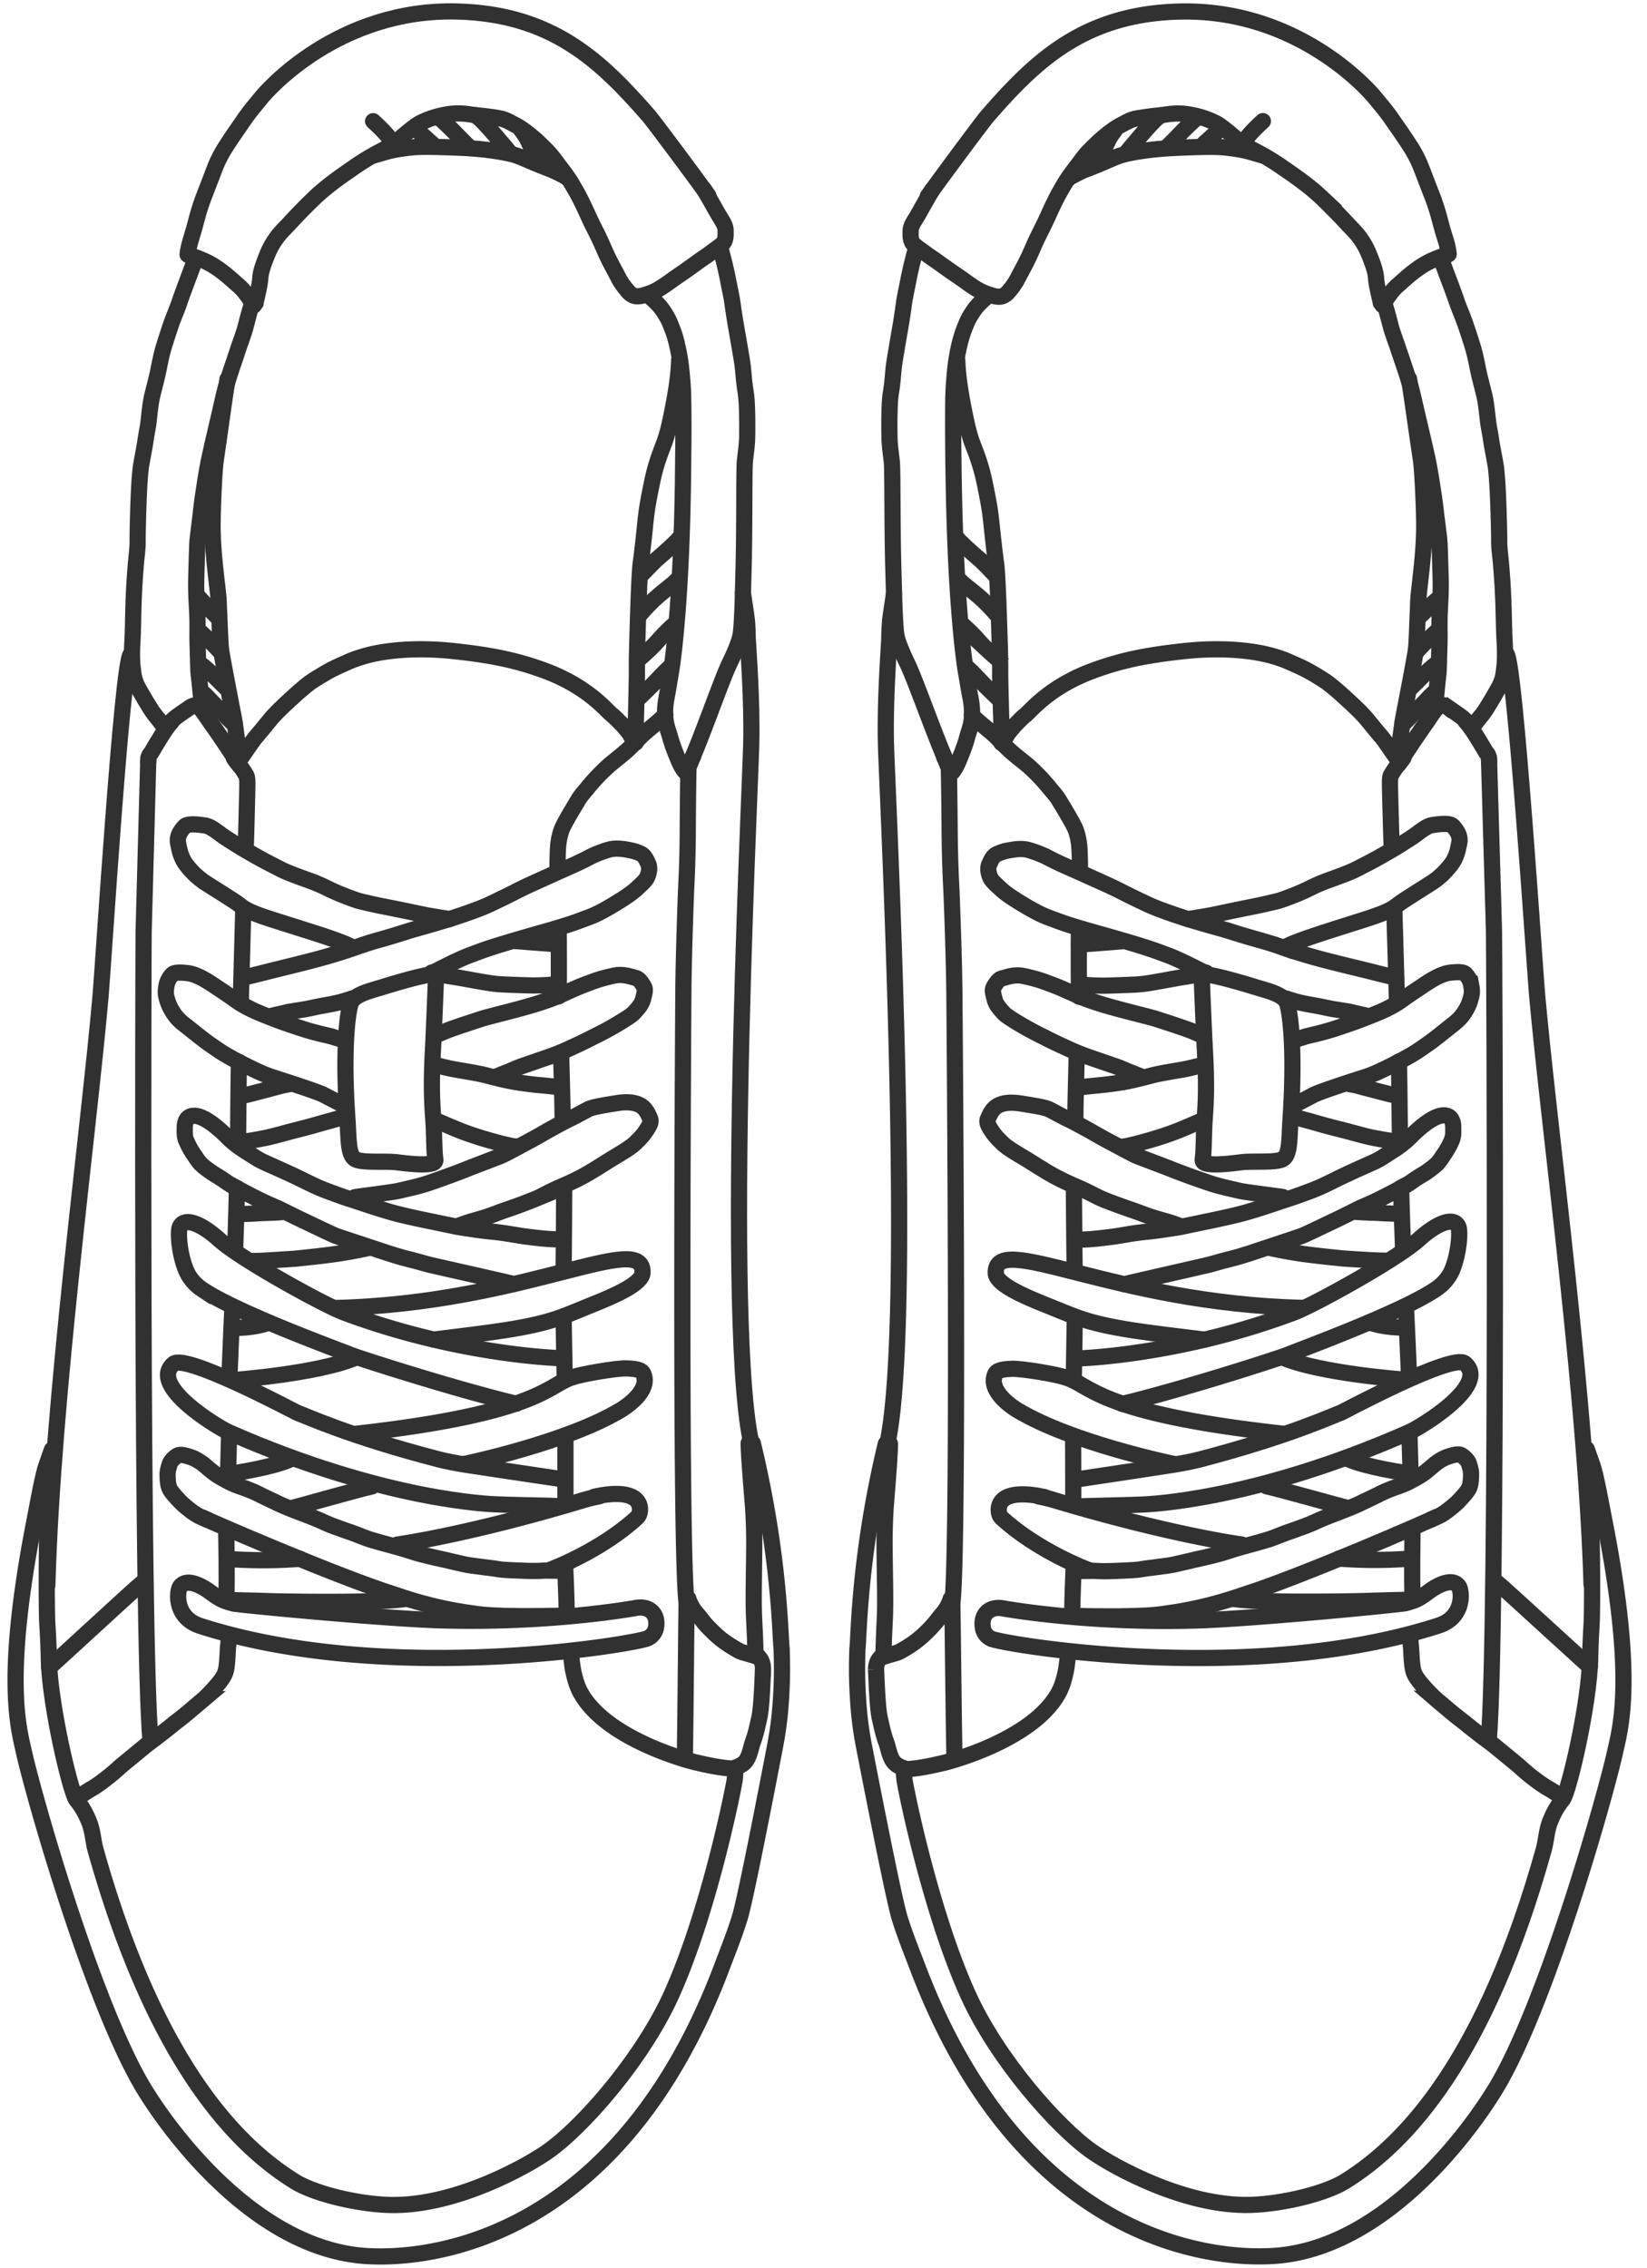
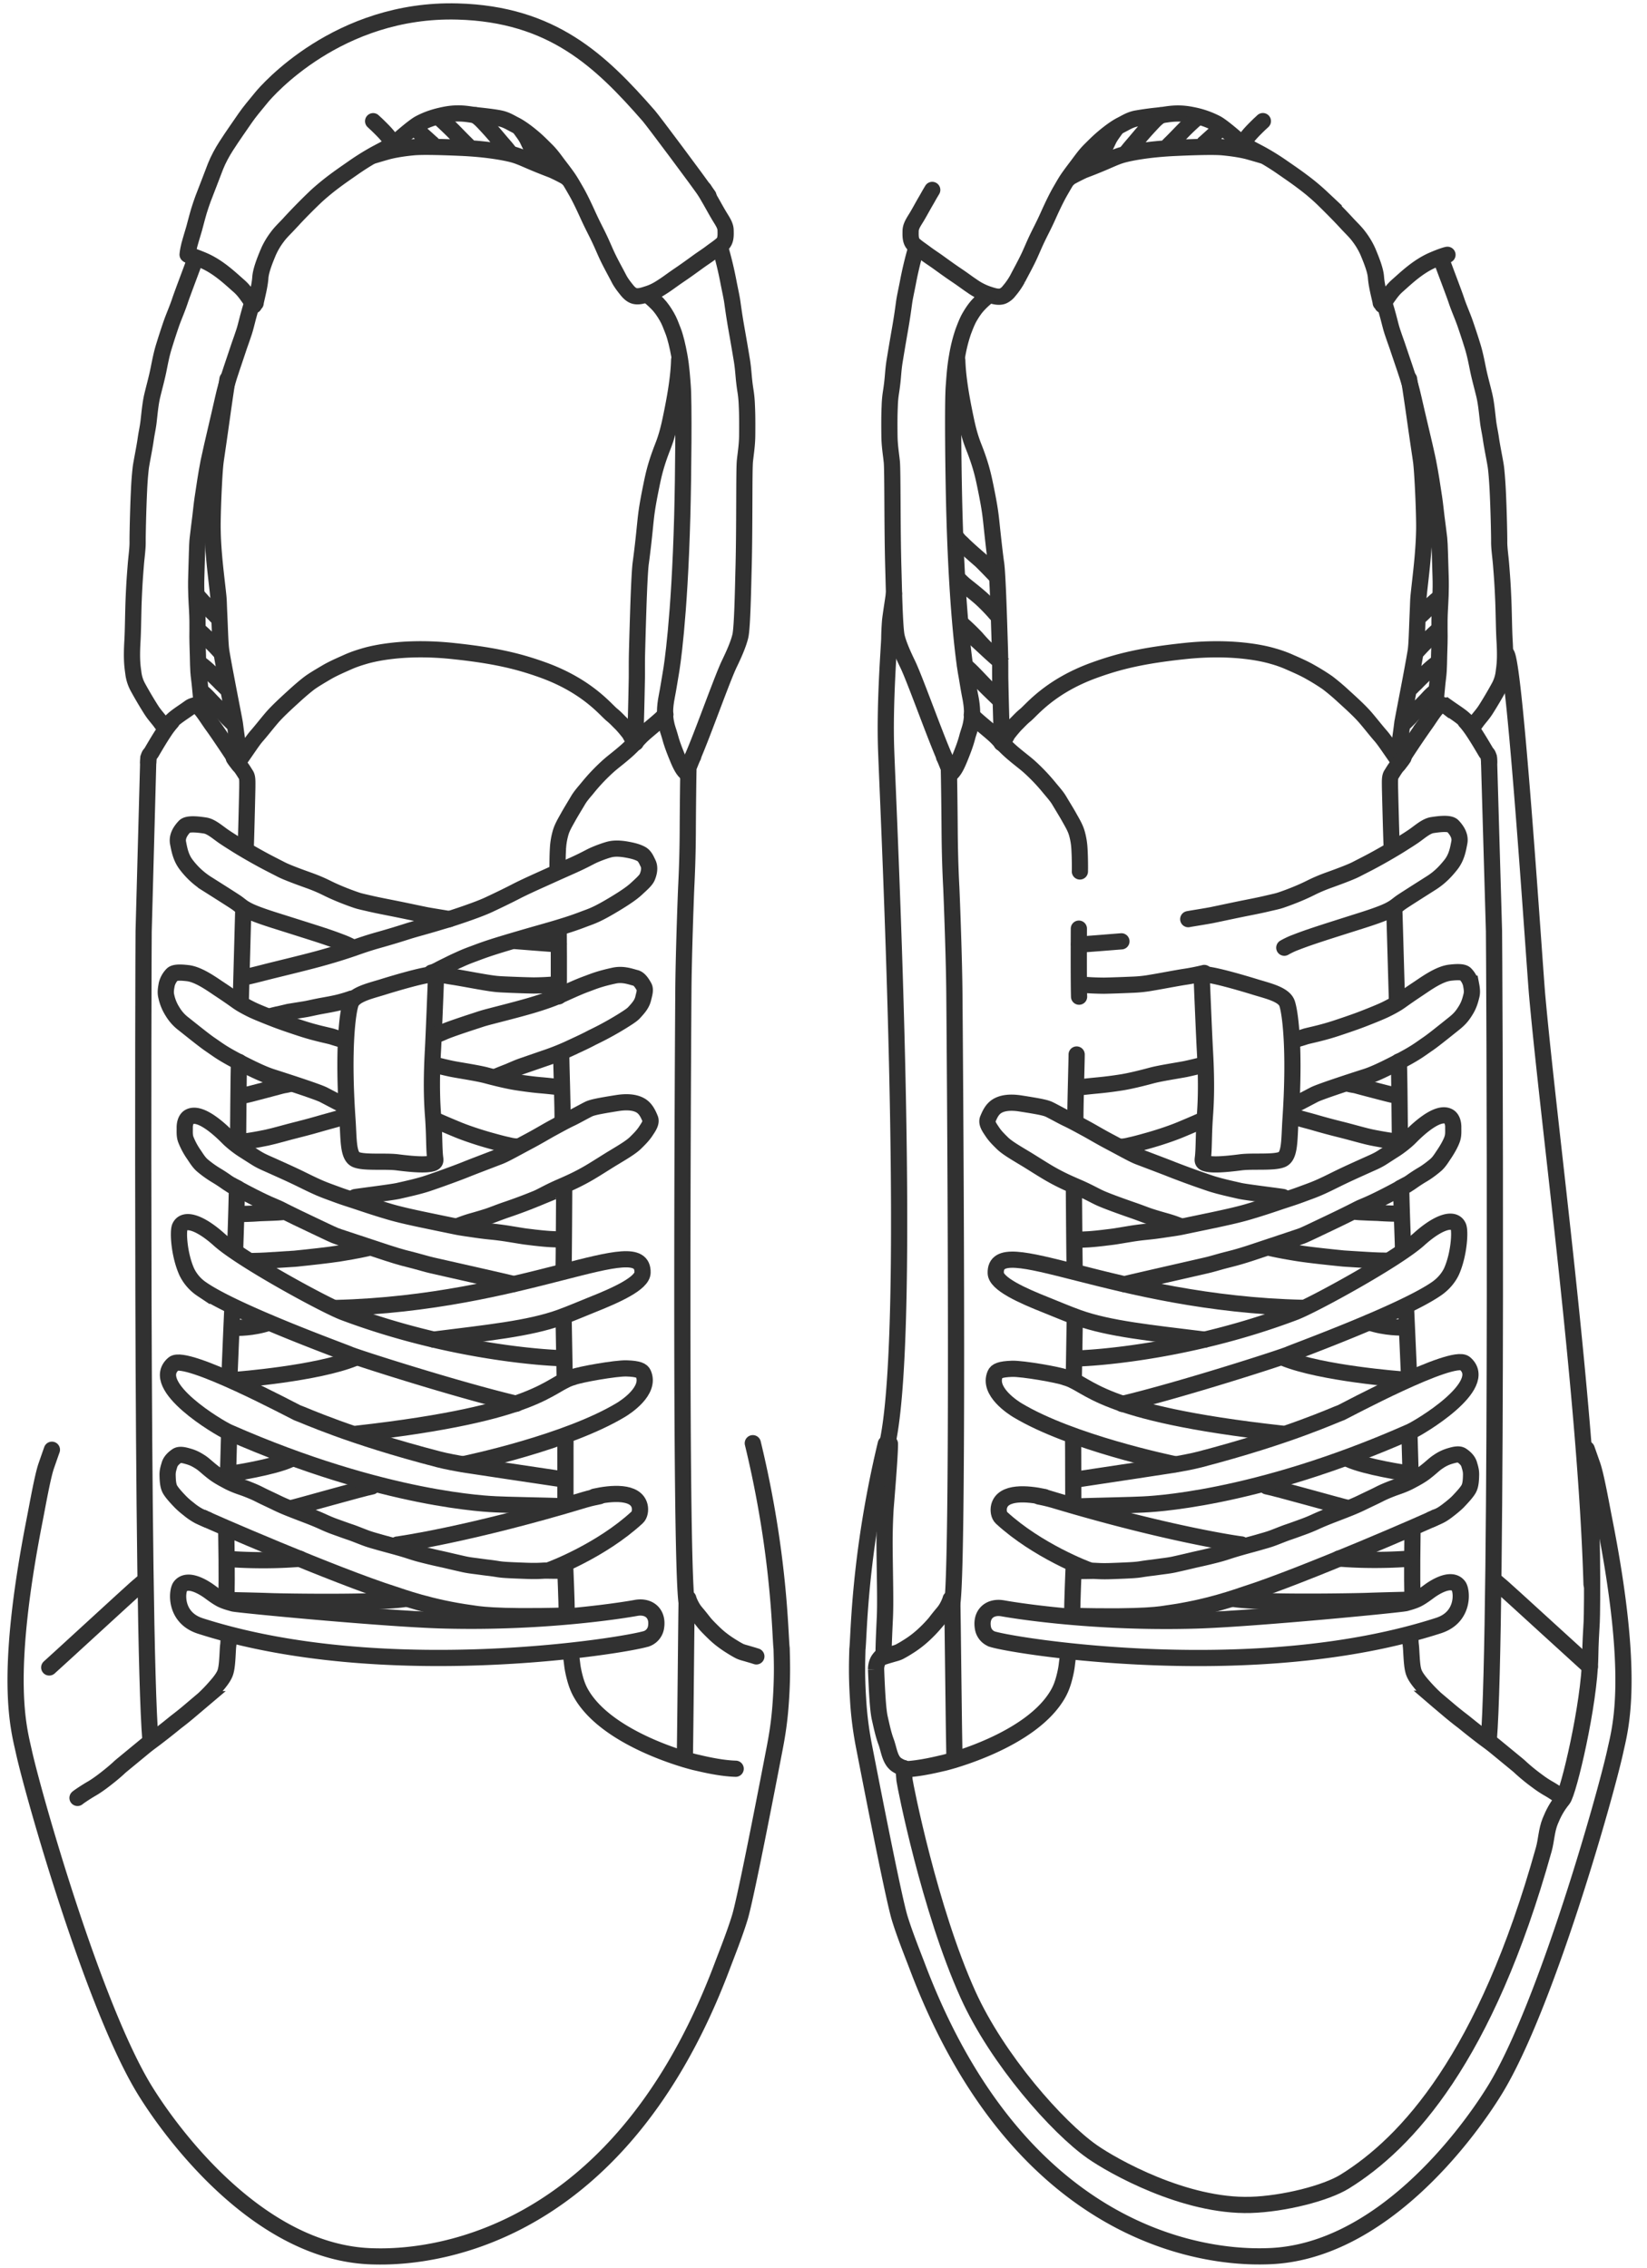
<svg xmlns="http://www.w3.org/2000/svg" width="61" height="84" fill="none">
  <path stroke="#313131" stroke-linecap="round" stroke-width=".6" d="M6.993 9.454c.052.007.228.06.523.185.57.24 1.015.676 1.335.955.174.153.281.315.393.47.028.042.06.088.086.13s.047.078.078.116M9.468 11.227c.006-.095.15-.588.174-.941.016-.239.134-.564.3-.959a2.8 2.8 0 0 1 .326-.55c.12-.165.273-.309.42-.466a21 21 0 0 1 .957-.98c.158-.153.412-.37.681-.575.275-.208.456-.33.762-.544.229-.159.43-.288.684-.435.172-.1.357-.191.534-.289a.3.3 0 0 0 .108-.08c.05-.068.044-.164.031-.248-.083-.15-.32-.38-.496-.551-.03-.028-.06-.054-.129-.12M14.518 5.404c.314-.297.818-.725 1.018-.832.3-.159.582-.248.926-.318.556-.114.932-.01 1.144.011.228.023.679.071.923.123.225.048.376.15.538.232.249.124.539.358.686.483.188.16.325.302.475.45.166.163.299.347.415.504.105.14.23.297.37.495.12.17.215.342.318.52.125.214.27.513.446.9.15.33.259.533.367.753.147.3.226.5.335.736.137.295.334.643.437.846.085.168.195.306.314.454.072.088.15.154.23.187.168.068.37-.006.547-.063.255-.082.432-.2.605-.314.157-.104.305-.22.573-.401.22-.148.471-.332.68-.483.152-.11.312-.212.46-.323.143-.11.292-.203.425-.324.142-.129.127-.341.124-.512-.003-.179-.122-.342-.226-.515-.116-.191-.24-.423-.37-.647-.037-.061-.08-.14-.114-.197l-.092-.156" />
  <path stroke="#313131" stroke-linecap="round" stroke-width=".6" d="M6.948 9.43c.005-.065.03-.262.125-.568.093-.3.144-.48.224-.795.083-.322.215-.692.286-.866.078-.19.245-.644.397-1.033.105-.266.254-.535.393-.752.258-.402.525-.773.706-1.04.152-.223.374-.485.613-.776.176-.215 2.826-3.295 7.255-3.174 3.513.096 5.3 1.826 7.079 3.861.177.204 1.77 2.341 2.212 2.965" />
  <path stroke="#313131" stroke-linecap="round" stroke-width=".6" d="M13.83 5.763c.054-.014.24-.072.488-.142.26-.074.63-.132.993-.166.254-.024.814-.022 1.766.02 1.014.045 1.666.182 1.878.236.237.06.39.133.75.287.265.113.528.216.75.3.22.1.387.189.458.228q.053.03.107.074M15.452 4.818c.122.122.377.347.43.396.029.027.062.057.118.104M16.22 4.323c.043.026.353.317.55.512.113.114.251.259.428.435l.124.123M17.606 4.265c.024.038.104.058.3.266.344.366.45.501.563.633.103.125.214.247.306.359.022.03.046.06.106.128M19.274 4.77c.035.064.19.243.272.42.077.165.187.378.243.526l.04.094c.015.031.029.064.078.157M7.219 9.637c-.137.377-.471 1.256-.549 1.49-.109.332-.236.602-.342.913-.074.218-.155.462-.264.817-.074.244-.12.47-.188.811-.065.328-.15.628-.235.98-.072.298-.103.669-.14.985-.028.23-.071.401-.103.627-.049.348-.155.846-.184 1.063a12 12 0 0 0-.065.85c-.034.695-.055 1.69-.052 1.904.003.246-.045.564-.067.847-.033.426-.054.668-.08 1.308-.019.466-.021 1.105-.045 1.513-.043.735.008.974.034 1.186.022.174.072.347.168.524.143.263.344.604.504.853.122.188.253.32.35.459.025.034.048.069.082.082.147.06.292-.142.46-.272.162-.126.342-.24.5-.354a.5.5 0 0 1 .22-.096c.175-.018.417.43.672.776.157.213.858 1.255.954 1.427" />
  <path stroke="#313131" stroke-linecap="round" stroke-width=".6" d="M9.346 11.224c-.027.051-.122.369-.24.84-.076.307-.194.576-.359 1.089-.107.333-.232.663-.362 1.119-.093.326-.142.588-.244 1.018-.235.99-.39 1.69-.417 1.825-.092.479-.15.882-.218 1.337-.036.236-.057.474-.084.693-.033.267-.068.529-.1.815-.026.218-.03.755-.052 1.4-.017.52.016.97.031 1.246.03.557.003.904.016 1.234.026.698.01.93.058 1.285.033.25.046.465.067.658l.015.144c.005.048.01.093.014.228" />
  <path stroke="#313131" stroke-linecap="round" stroke-width=".6" d="M8.424 14.05c-.007.052-.092.598-.184 1.255-.212 1.52-.245 1.684-.263 1.855-.011.097-.032.32-.057.82-.041.802-.05 1.406-.046 1.614.005.318.018.588.054 1.01.044.517.117 1.085.157 1.474.019.188.016.286.03.59.034.695.04 1.208.085 1.478.035.216.104.593.19 1.04.18.952.296 1.515.313 1.648a31 31 0 0 0 .163 1.124c.006.04.014.08.021.131M7.398 22.222c.028.016.179.152.323.3a4 4 0 0 0 .353.344M7.416 23.406c.03.023.17.147.528.509.072.071.212.228.254.27M7.387 24.57c.067.043.274.21.398.335.135.136.291.28.397.393.02.02.036.036.059.056.022.02.048.045.12.118M7.537 25.683c.026.018.127.115.211.206.206.224.535.533.661.684.052.053.136.135.241.238M8.853 28.177c.318-.45.504-.742.645-.904.181-.206.37-.451.553-.666.21-.247.507-.519.822-.807.279-.255.472-.413.595-.505.142-.106.382-.247.631-.394.27-.158.62-.303.765-.37.24-.108.434-.168.608-.22.126-.037 1.306-.405 3.287-.198 1.524.159 2.41.366 3.344.702 1.638.59 2.318 1.463 2.556 1.658.16.13.253.242.352.334.115.121.22.252.303.359.02.023.082.185.231.342M26.688 9.222a13.631 13.631 0 0 1 .298 1.255c.066.334.11.524.138.719.033.235.07.509.15.968.104.584.156.9.202 1.175.035.211.05.397.067.586.016.186.039.377.068.558.028.174.043.347.05.532.008.194.02.38.013 1.12-.004.345-.05.625-.084.932-.036.322-.009 2.45-.05 3.977-.017.611-.043 2.198-.12 2.517-.07.299-.244.689-.407 1.025-.308.64-1.248 3.345-1.502 3.74" />
  <path stroke="#313131" stroke-linecap="round" stroke-width=".6" d="M23.969 10.911c.047.029.23.184.38.338.141.145.248.308.346.476.091.155.159.336.233.53.093.241.169.574.233.92.08.435.102.853.123 1.107.049.573.026 3.338-.016 4.866-.104 3.818-.384 5.57-.42 5.766-.051.284-.078.502-.154.892-.164.83.04 1.177.113 1.455.062.24.138.441.222.654.146.37.239.565.366.693.066-.022.222-.507.276-.584" />
  <path stroke="#313131" stroke-linecap="round" stroke-width=".6" d="M20.651 32.27c-.004-.078-.004-.523.014-.835a2.6 2.6 0 0 1 .096-.58c.057-.206.174-.397.278-.585.089-.162.236-.4.369-.625.087-.15.212-.29.367-.477a7 7 0 0 1 .79-.824c.154-.135.34-.271.585-.483.212-.182.371-.356.55-.544.205-.218.783-.651.944-.85M25.154 13.336c-.02.764-.208 1.681-.316 2.197-.146.7-.265.933-.368 1.215-.207.561-.28.92-.346 1.243-.179.875-.193 1.093-.243 1.575a37 37 0 0 1-.146 1.264c-.019.122-.042.394-.075 1.2-.023.58-.05 1.509-.063 2.008-.015.54-.007.676-.01 1.079-.015.827-.035 1.592-.049 1.971-.004.15-.002.214.008.28" />
-   <path stroke="#313131" stroke-linecap="round" stroke-width=".6" d="M23.72 21.329c.1-.097.341-.359.57-.583.465-.401.57-.506.753-.684.045-.044.079-.079.13-.145M23.737 22.724c.057-.077.325-.362.5-.527.217-.203.574-.474.7-.584q.08-.07.164-.156M23.657 24.419c.06-.05.234-.205.357-.319.129-.12.318-.318.462-.488.177-.186.35-.356.495-.482M23.583 25.932c.131-.125.448-.43.575-.56.151-.155.303-.32.421-.44.084-.085.158-.157.213-.204l.092-.08M4.834 24.246c-.318.45-1.015 11.583-1.11 12.656-.443 5.032-1.783 14.931-1.97 21.804M27.518 21.96c.001.056.124.806.145 1.019.02.198.026.459.031.655.008.283.174 2.31.128 3.99-.053 1.917-1.104 23.662.195 26.449" />
-   <path stroke="#313131" stroke-linecap="round" stroke-width=".6" d="M1.92 53.82c-.24 1.98-.191 5.954-.17 6.282.02.338.05.818.057 1.3.03 1.739.813 5.014 1.024 5.27.214.26.353.521.47.813.142.35.145.702.239 1.038 2.168 7.716 5.083 10.863 7.393 12.291.703.434 2.27.826 3.492.86 2.444.066 5.108-1.45 5.863-1.98 1.286-.905 3.507-3.42 4.592-5.836 1.423-3.171 2.31-7.744 2.334-7.95.012-.123.021-.278.03-.438M27.245 65.47c.01 0 .085-.024.218-.099.293-.165.317-.567.43-.871.102-.278.161-.572.231-.877.07-.307.105-1.009.135-1.816a.7.7 0 0 0-.052-.27c-.028-.067-.064-.127-.228-.29M27.979 61.247c.001-.294-.03-.9-.05-1.334-.03-.602-.003-1.493.006-2.602.004-.58-.015-1.033-.04-1.442-.005-.093-.172-1.998-.166-2.416" />
  <path stroke="#313131" stroke-linecap="round" stroke-width=".6" d="M1.922 53.7c-.028.077-.11.313-.207.592-.137.39-.324 1.46-.433 2.015-1.151 5.87-.59 7.703-.398 8.578.352 1.602 2.583 9.459 4.486 12.547 1.033 1.675 4.268 6.032 8.423 6.145 1.038.028 8.827.24 12.961-10.763.168-.446.464-1.185.648-1.792.248-.817 1.21-5.852 1.294-6.287.147-.76.198-1.289.233-1.858.053-.864.03-1.402.02-1.818-.06-.457-.06-3.447-1.067-7.601M6.355 26.74a3 3 0 0 0-.266.348c-.175.26-.354.568-.48.783-.05.087-.112.061-.12.367" />
  <path stroke="#313131" stroke-linecap="round" stroke-width=".6" d="M5.493 28.085 5.32 34.5c-.008.27-.094 25.83.252 29.966M1.823 61.765c.162-.141 3.115-2.856 3.19-2.916l.194-.167.096-.083" />
  <path stroke="#313131" stroke-linecap="round" stroke-width=".6" d="M2.871 66.597c.018-.02.262-.191.532-.348.084-.048.21-.13.377-.254.376-.282.59-.48.642-.53.037-.035.1-.086.272-.228l.607-.5c.213-.177.315-.242.491-.378.509-.39.644-.512.77-.608.115-.087.32-.25.471-.38l.51-.432a6 6 0 0 0 .45-.468c.329-.37.355-.518.378-.62.056-.247.06-.729.078-.876.003-.027.007-.049.01-.085.002-.037.004-.088.011-.193M8.66 28.08c.064.102.135.186.226.293.093.11.164.236.223.327.062.095.051.258.051.465 0 .079-.049 2.12-.06 2.228M25.492 59.209c.006.03.042.135.11.262.089.171.161.243.246.346s.16.2.224.28c.086.109.23.253.393.41.245.235.487.39.624.476.107.067.224.137.308.178.091.044.198.066.292.095l.156.046c.037.01.08.024.168.052M21.15 61.335c.007.045.028.19.045.339.02.168.073.406.132.599.063.202.125.339.207.479 1.003 1.718 4.093 2.5 4.242 2.53.146.03.86.217 1.471.234" />
  <path stroke="#313131" stroke-linecap="round" stroke-width=".6" d="M25.433 59.2c-.013.472-.05 5.082-.07 5.958M25.497 28.539c-.006.218-.02 1.296-.024 2.21a45 45 0 0 1-.058 2.123c-.024.565-.097 2.63-.105 3.855-.009 1.226-.133 20.631.118 22.625M16.033 38.947c.032-.584.112-2.623.118-2.818s-2.024.446-2.024.446c-.462.14-1.026.272-1.138.596-.114.33-.3 1.685-.119 4.31.05.716.012 1.347.319 1.473.311.127 1.075.044 1.526.1.605.077 1.067.107 1.3.036.13-.04.112-.12.101-.204-.043-.351-.023-.836-.075-1.532-.034-.457-.076-1.163-.008-2.407ZM7.396 60.22c6.79 2.188 15.694.75 16.554.479a.54.54 0 0 0 .342-.392c.104-.525-.243-.84-.742-.747-.144.027-3.188.57-7.159.462-2.14-.058-7.577-.578-7.753-.627-.19-.053-.36-.1-.508-.188-.139-.081-.257-.17-.372-.254-.116-.085-.799-.564-1.082-.185-.128.172-.217 1.136.722 1.452" />
  <path stroke="#313131" stroke-linecap="round" stroke-width=".6" d="M8.38 56.747c.026 1.53.015 2.385 0 2.507M20.935 58.007c-.004.048.059 1.377.05 1.682M20.983 59.842c-2.754.078-3.352-.064-3.51-.085-1.526-.205-2.633-.62-2.888-.701-2.122-.67-6.983-2.777-7.05-2.832" />
  <path stroke="#313131" stroke-linecap="round" stroke-width=".6" d="M7.674 56.291c-.07-.03-.196-.08-.315-.14a2.3 2.3 0 0 1-.376-.258 3 3 0 0 1-.3-.262c-.13-.135-.303-.32-.381-.454-.07-.12-.09-.28-.095-.542-.003-.153.037-.263.069-.374.04-.145.164-.258.278-.334.103-.069.276-.024.425.02.192.055.309.124.44.207.153.098.262.222.512.41.17.128.383.237.518.31.266.14.504.207.663.267.181.07.35.14.49.212.19.098.355.17.657.317.273.132.466.206 1.081.442q.369.14.624.257c.117.054.274.123.449.185.206.074.414.15.568.201.15.05.402.155.58.22.166.061.317.1.463.142.157.046.28.077.523.144.29.079.445.125.59.172.156.05.291.096.507.15.496.127.677.157.949.222.175.042.426.098.59.136.151.033.288.051.419.067.136.017.29.04.426.056.15.017.284.036.433.06.143.022.283.035 1.06.062.358.012.5-.002.668-.01.165.002.366.006.53.005.064-.001.092-.005.152-.007M8.464 59.267c.076.006.813.016 1.615.044.363.013 4.037.077 4.958-.09M8.505 57.748s1.22.105 2.598-.01" />
  <path stroke="#313131" stroke-linecap="round" stroke-width=".6" d="M14.718 57.21c.033 0 2.678-.37 6.95-1.661.173-.052.397-.1.54-.128" />
  <path stroke="#313131" stroke-linecap="round" stroke-width=".6" d="M22.019 55.438c.615-.137 1.534-.221 1.672.35.034.144.005.328-.09.416-1.33 1.228-3.153 1.919-3.252 1.952M10.857 55.843c.101-.014 2.59-.724 2.918-.783M8.487 53.082l-.045 1.652M20.945 53.269c-.006.215.001 2.221-.003 2.445M8.544 54.585c.049.001 1.583-.236 2.202-.525M13.218 53.106c6.9-.777 7.081-1.842 8.005-2.094.246-.1 1.59-.337 1.98-.325.447.014.575.086.622.192.288.642-.674 1.253-.83 1.347-1.99 1.197-5.59 1.957-5.834 2.01" />
  <path stroke="#313131" stroke-linecap="round" stroke-width=".6" d="M20.812 55.79c-.422-.017-2.232-.05-2.456-.068-.136-.01-4.067-.11-9.891-2.674-.352-.155-2.99-1.716-2.037-2.53.45-.385 4.458 1.757 4.576 1.81.266.09 1.905.863 5.246 1.729.267.07.689.149 1.027.203.39.064 2.319.347 3.562.534" />
  <path stroke="#313131" stroke-linecap="round" stroke-width=".6" d="M8.736 51.11c.048-.002 3.013-.232 4.405-.806M8.709 49.187c.056-.004.64.017 1.257-.192M12.426 48.45c7.036-.173 11.415-2.898 11.372-1.31-.011.398-.965.83-1.904 1.203-.243.097-.774.323-1.151.459-1.154.414-2.686.566-4.68.818" />
  <path stroke="#313131" stroke-linecap="round" stroke-width=".6" d="M19.121 51.996c-2.19-.518-5.942-1.719-6.183-1.829-.203-.092-4.184-1.533-5.466-2.417a1.6 1.6 0 0 1-.564-.659c-.276-.633-.322-1.468-.248-1.639.158-.364.75-.172 1.459.466.84.757 3.925 2.437 4.61 2.694 4.236 1.59 7.998 1.699 8.05 1.695M13.15 44.343c.156-.028 1.371-.178 1.598-.23.337-.077.761-.17 1.08-.276.38-.126 1.127-.397 1.445-.527.235-.095.802-.31 1.21-.467.213-.081.428-.208 1.137-.586.336-.18.622-.353.828-.465.236-.128.49-.269.7-.368.145-.068.434-.23.634-.332.13-.066.306-.11 1.078-.233.424-.067.7-.011.875.096.184.114.271.307.344.482.064.153-.08.336-.17.476-.11.165-.258.307-.368.416-.17.168-.486.353-.865.582-.206.125-.55.347-.817.506-.439.26-.797.415-1.106.55-.412.178-.648.322-.849.412a19 19 0 0 1-1.17.438c-.315.109-.506.191-.666.242-.217.07-.401.123-.54.162a5 5 0 0 0-.434.142c-.03.01-.061.02-.115.049M20.896 43.943c0 .176-.013 2.717-.023 3.057" />
  <path stroke="#313131" stroke-linecap="round" stroke-width=".6" d="M8.713 46.268c-.008-.033.04-1.09.06-2.197M8.686 43.968H8.7M8.79 44.013a2.7 2.7 0 0 1-.385-.217 6 6 0 0 0-.43-.28 4 4 0 0 1-.476-.344c-.133-.112-.232-.28-.313-.399a2.7 2.7 0 0 1-.307-.573c-.05-.147-.035-.288-.037-.43-.002-.154.044-.325.165-.395.423-.245 1.235.56 1.433.76.168.17.412.354.576.458.188.12.329.211.472.3.175.11.324.172.547.271.47.212.768.344 1.124.519.311.153.472.231.667.316.24.103.437.17.65.249.267.1.565.191.71.24.294.097.715.243 1.286.409.355.103.823.205 1.254.295.343.072.842.175 1.194.247.179.036.384.062.636.1.42.063.634.078.794.096q.216.025.443.06l.542.088c.144.024.276.036.462.06.16.017.323.037.566.053l.385.018" />
  <path stroke="#313131" stroke-linecap="round" stroke-width=".6" d="M8.587 43.91c.046.02.212.118.491.264.845.444 1.06.505 1.243.591.134.063.394.205 1.154.563.433.205.75.36.93.436.08.033.138.05.502.171l1.412.467c.535.177.808.236 1.028.293.188.048.45.129.656.176.368.084 2.8.631 3.02.69M13.687 46.216c-.115.029-.463.109-1.107.212-.41.065-1.155.146-1.664.197-1.073.073-1.258.079-1.465.082q-.08-.001-.16.01M8.824 44.966c.1.005.465-.003.826-.03.356-.009.527-.022.646-.026.051-.002.084-.006.188-.015M8.855 39.335c-.025.354-.033 2.94-.04 3.056M20.785 39.049c-.002.18.063 2.153.05 2.466M20.693 34.387c0 .067.015 1.909-.003 2.52M9.01 33.684c-.006.147-.086 3.239-.093 3.418M8.953 42.293c.072.004.605-.084.928-.153.288-.061.767-.203 1.14-.295.378-.094.714-.189.963-.262.164-.047.325-.089.515-.143q.104-.032.19-.062c.03-.01.058-.02.138-.055M8.979 40.585c.079-.004.476-.11.844-.208.189-.05.368-.096.602-.16.054-.014.095-.02.138-.028.042-.007.085-.014.18-.04" />
  <path stroke="#313131" stroke-linecap="round" stroke-width=".6" d="M12.827 40.985c-.075-.032-.272-.135-.836-.43-.23-.121-1.626-.567-1.885-.65-.254-.08-.555-.205-1.17-.52-.714-.369-.825-.473-1.167-.706-.184-.126-.504-.382-.961-.746a1.6 1.6 0 0 1-.418-.464 1.7 1.7 0 0 1-.233-.575c-.038-.149-.002-.318.02-.438a.8.8 0 0 1 .206-.362c.091-.094.373-.07.574-.047.398.048.878.396 1.137.568.554.366.648.45.797.545.143.09.31.177.452.246.091.044.356.16.88.362.31.118.711.251.96.332.526.171.935.247 1.115.297.129.044.265.081.379.114q.043.011.088.018M16.058 39.43c.17.048.563.14.703.167.291.056.926.15 1.25.236.376.101.797.201 1.076.246.275.045.707.103 1.002.125.27.025.38.039.456.046.035.004.065.01.171.03M16.2 41.526c.048.018.19.086.738.313.363.15.838.303 1.192.402.218.06.476.133.68.175q.1.026.2.041.052.007.106.01" />
  <path stroke="#313131" stroke-linecap="round" stroke-width=".6" d="M16.211 38.315c.055-.018.113-.042.215-.088.181-.081.65-.242 1.2-.42.197-.064.227-.08.555-.165.327-.086.95-.242 1.413-.376.757-.218 1.117-.384 1.323-.478.55-.25.677-.294.865-.364.21-.078.44-.175.974-.288.331-.07.619.047.787.088.14.034.246.214.31.328.064.11.005.28-.031.434-.049.21-.188.362-.344.531-.057.061-.158.136-.455.32-.587.362-1.037.566-1.12.61-.275.147-.667.321-.815.392a9 9 0 0 1-.928.366l-.77.266c-.207.07-.333.13-.544.219-.167.066-.337.132-.47.189M9.01 36.203c.041-.001.204-.033.775-.18.478-.123 1.343-.326 2.004-.505.66-.18 1.09-.325 1.335-.41.294-.104.534-.186.882-.284.506-.142.847-.25 1.06-.318.348-.111.607-.17 1.208-.352.153-.047.273-.077.526-.16.64-.21 1.079-.377 1.297-.48.468-.218.836-.402.997-.486.372-.193.919-.433 1.249-.583.26-.119.653-.292.89-.399.393-.177.579-.286.723-.354.167-.078.44-.18.61-.225.248-.066.536-.017.668.007.147.027.344.067.51.155.14.074.198.228.26.355.082.17.019.38-.03.498-.052.126-.2.253-.401.44-.165.154-.425.331-.773.542-.708.43-.893.474-1.174.58-.384.148-.636.224-.872.297-.148.046-.335.101-.797.232-.36.101-.974.28-1.345.393-.653.198-.871.29-1.068.362-.352.128-.47.191-.585.241q-.187.084-.351.168c-.116.057-.249.12-.39.197l-.085.041c-.027.013-.056.027-.15.053M13.021 36.99c-.066.026-.26.088-.447.136-.212.055-.507.105-.688.138-.267.05-.46.1-.617.124l-.578.093c-.157.037-.347.084-.553.128a1 1 0 0 0-.132.041" />
  <path stroke="#313131" stroke-linecap="round" stroke-width=".6" d="M13.086 35.109a3 3 0 0 0-.383-.183c-.142-.053-.36-.143-.925-.326-.429-.138-1.148-.364-1.6-.507-.84-.266-1.009-.372-1.153-.46-.07-.043-.151-.113-.25-.185-.081-.059-.519-.337-1.141-.73a2.9 2.9 0 0 1-.719-.665c-.218-.272-.27-.572-.32-.829-.05-.261.118-.478.242-.61.106-.114.447-.084.76-.036.232.036.477.264.7.414.173.117.318.206.46.296.22.14.771.463 1.225.697l.454.233c.132.067.457.198.954.375.374.133.57.228.748.316.362.179.78.338 1.063.434.134.045.236.064.557.139.252.058.685.14.94.192.321.065.606.126 1.017.211.193.042.828.138.926.16M16.053 36.038c.069.018.31.079.741.145.297.046.858.154 1.204.21.345.056.458.064.746.076.288.013.747.03 1.029.034.373-.005.52-.018.621-.025.049-.002.09-.003.216-.015M19.118 34.86c.293.023.87.069 1.185.092.313.023.345.021.384.014M8.604 48.5a478 478 0 0 0-.108 2.545M20.875 48.834c0 .065.04 2.177.039 2.294M53.61 9.438c-.051.007-.227.06-.522.186-.57.241-1.014.678-1.333.958-.174.153-.28.315-.392.47q-.045.065-.086.13c-.026.042-.047.079-.078.117M51.138 11.216c-.006-.096-.151-.588-.176-.941-.016-.239-.135-.564-.301-.958a2.8 2.8 0 0 0-.328-.55c-.12-.164-.273-.308-.42-.465-.122-.132-.259-.279-.396-.418-.18-.184-.41-.413-.563-.56a8 8 0 0 0-.683-.573c-.275-.208-.456-.33-.763-.543a9 9 0 0 0-.684-.434c-.172-.1-.358-.19-.535-.288a.3.3 0 0 1-.108-.08c-.051-.067-.045-.164-.032-.248.083-.149.319-.38.495-.552.03-.028.06-.054.129-.12M46.077 5.402c-.314-.296-.82-.723-1.02-.83a3.3 3.3 0 0 0-.927-.316c-.556-.113-.931-.008-1.143.014a11 11 0 0 0-.923.124c-.225.049-.375.151-.538.233-.248.125-.537.36-.684.485-.188.16-.325.302-.475.45-.165.164-.297.349-.414.505-.105.142-.228.298-.368.496-.12.17-.214.343-.318.521q-.184.32-.444.9c-.148.331-.257.534-.365.755-.147.3-.225.5-.334.736-.136.295-.332.644-.435.847a2.6 2.6 0 0 1-.313.454.6.6 0 0 1-.23.188c-.167.068-.37-.005-.547-.062a2.3 2.3 0 0 1-.606-.313c-.157-.103-.305-.22-.573-.4-.22-.147-.472-.33-.681-.481-.153-.11-.313-.212-.46-.322-.145-.11-.293-.203-.427-.323-.142-.129-.127-.341-.125-.513.003-.178.122-.342.226-.514.115-.192.238-.425.37-.648l.111-.197.093-.156" />
-   <path stroke="#313131" stroke-linecap="round" stroke-width=".6" d="M53.655 9.413a2.8 2.8 0 0 0-.126-.568c-.093-.298-.144-.479-.226-.793a8 8 0 0 0-.287-.866c-.078-.19-.246-.644-.4-1.032a4.5 4.5 0 0 0-.394-.751c-.258-.402-.526-.773-.708-1.04-.152-.222-.374-.483-.614-.774-.177-.214-2.832-3.29-7.262-3.16-3.512.103-5.296 1.837-7.07 3.876-.178.203-1.766 2.344-2.207 2.968" />
  <path stroke="#313131" stroke-linecap="round" stroke-width=".6" d="M46.765 5.76c-.054-.014-.241-.071-.49-.141-.259-.074-.63-.13-.992-.164-.254-.023-.814-.02-1.766.024-1.014.047-1.666.185-1.877.24-.238.06-.39.133-.75.288-.265.113-.527.217-.75.3-.22.102-.386.191-.457.23a.6.6 0 0 0-.107.075M45.142 4.818c-.122.123-.377.348-.43.397a3 3 0 0 1-.118.104M44.373 4.325a9 9 0 0 0-.55.513c-.112.114-.25.26-.426.436-.038.037-.066.064-.124.123M42.986 4.27c-.023.037-.103.058-.298.267-.344.366-.45.502-.563.633-.103.126-.212.247-.304.36-.023.03-.047.06-.107.128M41.32 4.777c-.035.065-.189.244-.271.422-.077.165-.186.378-.243.526q-.019.048-.04.094c-.014.031-.028.064-.077.157M53.384 9.621c.137.378.474 1.256.551 1.49.11.33.238.6.344.912.074.218.157.461.266.816.074.244.122.47.19.81.066.328.152.629.237.98.072.298.104.669.142.985.028.23.072.401.104.627.05.348.157.845.186 1.063.017.123.046.442.067.85.035.694.057 1.69.055 1.903-.003.246.046.564.069.847.033.426.055.668.082 1.308.02.465.024 1.105.048 1.513.044.734-.006.973-.032 1.186a1.5 1.5 0 0 1-.166.524c-.142.263-.343.604-.503.854-.121.188-.252.32-.35.46-.024.034-.047.069-.08.082-.147.06-.293-.141-.46-.271-.163-.126-.343-.24-.502-.353a.5.5 0 0 0-.22-.096c-.175-.018-.416.43-.67.777a35 35 0 0 0-.951 1.429" />
  <path stroke="#313131" stroke-linecap="round" stroke-width=".6" d="M51.26 11.213c.027.05.123.368.241.84.077.306.195.574.361 1.087.108.333.234.662.365 1.118.093.326.142.588.245 1.018.237.99.395 1.69.42 1.825.094.478.153.88.222 1.336.036.236.058.474.085.693.034.266.07.529.103.814.025.219.03.756.053 1.4.019.52-.014.97-.028 1.246-.028.558-.001.904-.013 1.235-.026.697-.01.93-.056 1.284-.033.25-.045.466-.066.659l-.015.144c-.005.048-.01.093-.013.228" />
  <path stroke="#313131" stroke-linecap="round" stroke-width=".6" d="M52.187 14.037c.008.052.093.597.187 1.255.215 1.519.248 1.683.267 1.853.01.097.032.321.058.82.043.802.053 1.406.05 1.615-.005.318-.018.587-.053 1.009-.043.518-.115 1.086-.154 1.474-.019.188-.016.287-.03.59-.032.696-.037 1.209-.08 1.48-.036.216-.104.592-.188 1.039-.18.952-.294 1.516-.31 1.648a31 31 0 0 1-.162 1.125l-.02.131M53.23 22.206a4 4 0 0 0-.322.3 4 4 0 0 1-.353.346M53.213 23.39c-.03.024-.17.147-.527.51-.072.072-.212.23-.253.27M53.245 24.555c-.067.043-.273.21-.397.335-.136.137-.291.28-.397.394l-.058.056c-.022.02-.049.045-.12.119M53.098 25.668a2 2 0 0 0-.211.207c-.205.224-.534.533-.66.685-.052.053-.136.135-.24.238M51.786 28.164c-.319-.45-.505-.74-.647-.902-.181-.207-.37-.451-.553-.665-.211-.247-.508-.518-.825-.806a8 8 0 0 0-.595-.503 8 8 0 0 0-.632-.393c-.27-.157-.62-.302-.766-.368a4.4 4.4 0 0 0-.608-.219c-.127-.037-1.307-.403-3.288-.192-1.524.162-2.408.37-3.342.709-1.638.592-2.315 1.467-2.553 1.662-.16.13-.252.242-.351.335-.115.122-.22.253-.303.36-.019.023-.082.185-.23.342M33.916 9.245a13.588 13.588 0 0 0-.296 1.256c-.066.333-.11.523-.137.718-.032.236-.068.51-.148.968-.102.585-.154.902-.199 1.176-.035.211-.05.397-.066.586a8 8 0 0 1-.067.558 4 4 0 0 0-.05.532c-.007.195-.019.381-.01 1.12.005.345.052.625.086.932.036.322.013 2.45.058 3.977.018.611.047 2.198.124 2.517.072.299.246.688.41 1.024.308.639 1.255 3.343 1.51 3.736" />
  <path stroke="#313131" stroke-linecap="round" stroke-width=".6" d="M36.636 10.928a3 3 0 0 0-.38.339c-.14.145-.247.308-.345.476-.09.156-.158.337-.232.53a5.6 5.6 0 0 0-.231.922c-.08.435-.1.853-.121 1.107-.048.573-.02 3.338.026 4.865.111 3.819.395 5.57.43 5.766.053.284.08.502.157.892.165.829-.038 1.177-.11 1.455-.062.24-.137.441-.221.654-.146.371-.238.566-.364.694-.067-.022-.224-.507-.277-.584" />
  <path stroke="#313131" stroke-linecap="round" stroke-width=".6" d="M39.996 32.28c.004-.077.004-.523-.016-.834a2.6 2.6 0 0 0-.096-.581c-.058-.205-.175-.396-.28-.584-.089-.162-.237-.4-.37-.624-.087-.149-.212-.289-.368-.476a7 7 0 0 0-.79-.823c-.156-.134-.342-.27-.588-.481-.212-.183-.371-.356-.55-.544-.206-.217-.785-.65-.946-.847M35.455 13.356c.023.763.212 1.68.32 2.196.148.7.267.932.371 1.214.208.56.282.919.349 1.242.18.876.195 1.093.246 1.575.064.605.122 1.087.148 1.263.02.122.043.395.077 1.2.024.58.053 1.51.068 2.008.016.54.008.677.012 1.08.016.826.038 1.591.052 1.97.004.15.003.215-.007.28" />
  <path stroke="#313131" stroke-linecap="round" stroke-width=".6" d="M36.905 21.345c-.1-.096-.342-.357-.572-.581-.465-.4-.57-.506-.754-.682a1 1 0 0 1-.13-.146M36.892 22.74a7 7 0 0 0-.502-.525c-.217-.203-.574-.473-.702-.583a4 4 0 0 1-.163-.156M36.975 24.435c-.06-.05-.234-.204-.357-.318a6 6 0 0 1-.463-.487 8 8 0 0 0-.496-.481M37.052 25.948c-.131-.124-.449-.429-.575-.558-.152-.156-.305-.32-.423-.44a4 4 0 0 0-.305-.284M55.798 24.225c.32.45 1.038 11.581 1.135 12.654.453 5.032 1.812 14.928 2.013 21.8M33.11 21.985c-.002.055-.124.806-.144 1.018a10 10 0 0 0-.03.655c-.007.283-.169 2.31-.12 3.99.056 1.917 1.15 23.66-.143 26.45" />
  <path stroke="#313131" stroke-linecap="round" stroke-width=".6" d="M58.769 53.793c.244 1.98.203 5.955.183 6.283-.02.337-.048.817-.055 1.299-.026 1.74-.802 5.016-1.013 5.273-.214.26-.353.522-.47.813-.14.351-.142.703-.236 1.04-2.153 7.719-5.061 10.872-7.369 12.304-.702.436-2.268.831-3.49.867-2.444.071-5.111-1.44-5.866-1.969-1.288-.902-3.514-3.413-4.604-5.827-1.43-3.168-2.325-7.738-2.35-7.946-.012-.121-.021-.277-.031-.437" />
  <path stroke="#313131" stroke-linecap="round" stroke-width=".6" d="M33.469 65.494a.9.9 0 0 1-.219-.1c-.293-.163-.318-.566-.43-.87-.104-.277-.164-.571-.234-.876-.071-.307-.107-1.008-.139-1.815a.7.7 0 0 1 .052-.271c.028-.067.063-.127.227-.29M32.725 61.272c-.002-.294.027-.9.047-1.334.029-.602 0-1.493-.01-2.602a21 21 0 0 1 .036-1.443c.005-.092.169-1.998.162-2.415" />
  <path stroke="#313131" stroke-linecap="round" stroke-width=".6" d="M58.767 53.673c.029.078.11.314.209.592.138.39.327 1.46.436 2.014 1.163 5.869.606 7.702.415 8.577-.349 1.604-2.564 9.464-4.461 12.557-1.03 1.677-4.256 6.04-8.41 6.16-1.039.031-8.828.259-12.983-10.737-.169-.445-.467-1.184-.652-1.79-.25-.817-1.22-5.85-1.306-6.285a13 13 0 0 1-.237-1.857c-.055-.864-.033-1.403-.022-1.818.058-.457.052-3.447 1.051-7.604M54.281 26.723c.037.034.15.173.268.347.175.26.355.567.482.782.048.087.111.061.12.367" />
  <path stroke="#313131" stroke-linecap="round" stroke-width=".6" d="m55.147 28.066.186 6.415c.008.27.145 25.829-.193 29.966M58.882 61.739c-.162-.141-3.12-2.85-3.195-2.91l-.194-.166c-.024-.02-.04-.036-.097-.083" />
  <path stroke="#313131" stroke-linecap="round" stroke-width=".6" d="M57.844 66.573a5 5 0 0 0-.533-.347 4 4 0 0 1-.377-.254 7 7 0 0 1-.643-.527c-.037-.036-.1-.087-.273-.229l-.608-.5c-.213-.175-.315-.24-.492-.375-.509-.39-.644-.512-.77-.607-.116-.087-.32-.25-.473-.379-.104-.089-.374-.315-.51-.432a6 6 0 0 1-.451-.466c-.33-.37-.356-.518-.38-.62-.056-.247-.06-.728-.08-.875l-.009-.086c-.002-.036-.004-.087-.012-.192M51.98 28.067c-.065.102-.136.186-.227.294-.093.11-.163.236-.222.327-.062.095-.051.258-.05.465 0 .079.053 2.12.065 2.228M35.208 59.229c-.006.03-.042.135-.109.263-.089.17-.161.242-.246.345s-.16.2-.223.282a5 5 0 0 1-.392.41 3.8 3.8 0 0 1-.623.477 4 4 0 0 1-.308.179c-.091.044-.198.066-.291.095a8.076 8.076 0 0 0-.324.099M39.554 61.346c-.006.045-.027.191-.044.34-.02.167-.072.406-.131.599-.062.202-.124.339-.206.48-1 1.72-4.088 2.507-4.237 2.538-.146.03-.86.218-1.47.236" />
  <path stroke="#313131" stroke-linecap="round" stroke-width=".6" d="M35.269 59.219c.013.472.059 5.082.082 5.96" />
  <path stroke="#313131" stroke-linecap="round" stroke-width=".6" d="M35.144 28.559c.006.217.022 1.296.028 2.21.008 1.054.046 1.825.062 2.122.025.566.102 2.63.113 3.855.01 1.226.173 20.631-.074 22.626M44.628 38.948c-.033-.584-.117-2.622-.123-2.817s2.024.441 2.024.441c.463.14 1.027.27 1.14.595.114.33.303 1.684.127 4.31-.048.715-.01 1.346-.316 1.472-.31.128-1.075.047-1.526.104-.605.078-1.066.11-1.299.038-.132-.04-.113-.12-.103-.204.043-.35.023-.835.073-1.532.033-.457.073-1.162.003-2.407ZM53.305 60.204c-6.785 2.202-15.693.78-16.552.512a.53.53 0 0 1-.344-.392c-.105-.524.242-.84.74-.748.145.027 3.19.565 7.16.449 2.14-.063 7.577-.594 7.753-.643.19-.053.36-.101.507-.189.14-.082.257-.17.372-.255.116-.085.798-.565 1.081-.187.129.172.22 1.136-.719 1.453" />
  <path stroke="#313131" stroke-linecap="round" stroke-width=".6" d="M52.315 56.733c-.022 1.53-.01 2.386.006 2.507M39.763 58.018c.004.048-.057 1.377-.048 1.682M39.72 59.853c2.753.072 3.352-.07 3.508-.092 1.527-.208 2.633-.625 2.888-.706 2.12-.674 6.978-2.792 7.044-2.846" />
  <path stroke="#313131" stroke-linecap="round" stroke-width=".6" d="M53.02 56.277c.07-.032.196-.081.315-.142.131-.067.25-.16.375-.258.101-.08.214-.174.3-.263.129-.136.302-.32.38-.454.07-.121.09-.282.094-.542.002-.154-.038-.263-.07-.375-.04-.144-.165-.258-.279-.333-.103-.069-.276-.023-.424.02a1.5 1.5 0 0 0-.44.21c-.153.097-.262.221-.511.41-.17.128-.383.238-.518.31-.265.142-.503.209-.662.27-.181.069-.35.14-.489.212-.191.098-.355.171-.657.318-.273.132-.466.208-1.08.444q-.369.142-.624.259a6 6 0 0 1-.448.185c-.206.075-.414.151-.568.203-.15.049-.402.155-.58.22-.165.062-.317.1-.462.143-.157.047-.28.078-.523.145-.29.08-.445.127-.59.173-.155.05-.29.097-.506.152-.496.128-.677.158-.948.224-.176.042-.426.099-.591.136-.151.034-.287.052-.418.069-.136.017-.29.04-.426.057-.15.017-.284.036-.433.06-.143.022-.283.036-1.06.064-.358.013-.5-.001-.668-.009-.166.003-.366.007-.53.007l-.152-.007M52.237 59.254c-.077.006-.814.018-1.615.047-.363.013-4.037.085-4.959-.08M52.192 57.735s-1.22.108-2.599-.005" />
  <path stroke="#313131" stroke-linecap="round" stroke-width=".6" d="M45.98 57.208c-.034.001-2.68-.364-6.954-1.646a6 6 0 0 0-.54-.128" />
  <path stroke="#313131" stroke-linecap="round" stroke-width=".6" d="M38.673 55.45c-.616-.134-1.535-.217-1.671.355-.034.143-.005.327.09.415 1.334 1.225 3.157 1.913 3.256 1.945M49.836 55.834c-.101-.013-2.592-.719-2.92-.777M52.2 53.068l.048 1.653M39.744 53.28c.007.215.004 2.221.008 2.445M52.148 54.571c-.05.002-1.584-.232-2.203-.52M47.471 53.102c-6.9-.764-7.085-1.828-8.009-2.078-.246-.1-1.59-.335-1.982-.322-.446.015-.573.088-.62.194-.288.642.676 1.252.832 1.345 1.993 1.193 5.594 1.946 5.838 1.998" />
  <path stroke="#313131" stroke-linecap="round" stroke-width=".6" d="M39.881 55.8c.422-.017 2.232-.054 2.455-.072.137-.01 4.068-.119 9.887-2.693.352-.156 2.986-1.722 2.032-2.534-.451-.384-4.455 1.765-4.573 1.819-.265.09-1.903.866-5.242 1.739-.267.07-.689.15-1.027.205-.39.064-2.318.352-3.561.54" />
  <path stroke="#313131" stroke-linecap="round" stroke-width=".6" d="M51.948 51.096c-.049 0-3.014-.225-4.407-.796M51.972 49.174c-.057-.004-.641.018-1.258-.19M48.253 48.445c-7.036-.16-11.42-2.876-11.374-1.289.011.398.966.829 1.906 1.2.243.096.774.322 1.152.456 1.154.412 2.687.562 4.682.81" />
  <path stroke="#313131" stroke-linecap="round" stroke-width=".6" d="M41.565 52.003c2.19-.522 5.939-1.73 6.18-1.84.202-.093 4.18-1.542 5.46-2.428.33-.228.497-.507.564-.66.274-.634.318-1.469.244-1.64-.159-.364-.75-.17-1.458.469-.84.758-3.92 2.444-4.604 2.703-4.233 1.6-7.995 1.715-8.048 1.71M47.52 44.34c-.156-.03-1.371-.176-1.598-.228-.337-.077-.762-.17-1.08-.274a32 32 0 0 1-1.446-.524c-.236-.095-.803-.308-1.212-.464-.212-.081-.427-.208-1.138-.585-.336-.179-.623-.352-.829-.463-.236-.128-.49-.268-.7-.367-.145-.067-.434-.229-.635-.33-.13-.066-.306-.11-1.078-.23-.425-.068-.7-.011-.875.097-.184.114-.27.307-.343.482-.064.153.08.336.171.475.11.166.259.307.369.416.17.168.487.352.866.58.207.125.55.346.818.505.44.26.798.413 1.107.547.412.178.649.322.85.41.214.096.726.284 1.17.437.315.108.507.19.667.24.217.07.401.122.54.161.163.046.312.093.434.141.03.011.062.02.116.049M39.774 43.954c0 .176.018 2.716.029 3.057" />
  <path stroke="#313131" stroke-linecap="round" stroke-width=".6" d="M51.96 46.255c.01-.033-.04-1.09-.063-2.197M51.985 43.955h-.015M51.88 44c.072-.033.245-.119.385-.218a6 6 0 0 1 .43-.28c.134-.077.317-.211.475-.345.133-.113.231-.281.312-.4.122-.18.252-.408.306-.573.049-.148.034-.289.036-.431.002-.154-.045-.324-.166-.394-.424-.244-1.234.563-1.431.763-.168.17-.412.354-.575.458-.189.12-.329.212-.472.303-.174.11-.324.17-.547.271-.47.212-.767.345-1.122.52-.311.154-.472.233-.667.318-.239.104-.436.17-.649.25-.267.1-.565.193-.71.241-.294.099-.715.245-1.285.412-.355.104-.823.206-1.253.298l-1.194.249c-.179.037-.383.063-.636.101-.42.064-.633.08-.794.098q-.215.024-.443.061l-.541.089c-.144.024-.276.036-.462.06-.16.018-.323.038-.566.055l-.385.018" />
  <path stroke="#313131" stroke-linecap="round" stroke-width=".6" d="M52.083 43.896c-.046.02-.212.119-.491.266-.843.445-1.06.506-1.242.593-.133.064-.393.206-1.152.566-.433.205-.75.36-.93.437-.08.034-.137.051-.501.173l-1.41.47c-.536.177-.809.236-1.029.294-.187.049-.45.13-.656.177-.367.086-2.798.637-3.018.696M46.988 46.213c.115.028.464.108 1.108.21.41.064 1.155.143 1.664.194 1.073.07 1.259.076 1.465.078q.08 0 .16.01M51.85 44.953c-.1.006-.466-.001-.827-.027-.356-.01-.528-.022-.646-.026-.051-.002-.084-.006-.188-.015M51.806 39.322c.026.354.038 2.94.047 3.056M39.876 39.06c.002.179-.058 2.153-.045 2.466M39.958 34.398c0 .066-.01 1.908.008 2.52M51.64 33.671c.007.148.093 3.24.1 3.418M51.713 42.28c-.071.005-.605-.083-.928-.15-.288-.061-.767-.202-1.14-.294a24 24 0 0 1-.965-.26c-.163-.047-.324-.088-.514-.141l-.191-.062c-.03-.01-.058-.02-.138-.055M51.685 40.573c-.079-.005-.476-.11-.845-.207-.188-.049-.368-.095-.602-.16-.054-.013-.095-.019-.137-.026a2 2 0 0 1-.18-.04" />
  <path stroke="#313131" stroke-linecap="round" stroke-width=".6" d="M47.837 40.98c.075-.033.271-.136.835-.432.23-.121 1.625-.57 1.884-.652.254-.08.554-.207 1.169-.524.713-.37.824-.474 1.165-.708.184-.126.504-.383.96-.748.227-.181.313-.3.418-.464.133-.21.178-.366.23-.575.039-.15.003-.319-.02-.439a.8.8 0 0 0-.206-.361c-.092-.094-.373-.07-.575-.046-.397.049-.877.398-1.135.57-.553.367-.647.45-.796.546-.144.091-.31.178-.452.247-.091.045-.356.162-.88.364-.309.118-.71.252-.958.334-.526.172-.935.25-1.115.299-.129.044-.265.082-.378.115q-.044.011-.089.018M44.604 39.432c-.17.047-.563.14-.703.168-.292.056-.926.151-1.25.238-.376.102-.797.203-1.075.249a14 14 0 0 1-1.002.126c-.271.026-.38.04-.456.047a2 2 0 0 0-.172.03M44.465 41.528c-.048.018-.19.086-.737.314-.363.151-.838.305-1.192.404-.218.061-.475.134-.678.177a2 2 0 0 1-.2.041q-.052.007-.108.011" />
-   <path stroke="#313131" stroke-linecap="round" stroke-width=".6" d="M44.448 38.317a2 2 0 0 1-.215-.087c-.181-.082-.65-.241-1.2-.418-.198-.064-.229-.08-.556-.165-.327-.084-.95-.24-1.414-.372-.758-.217-1.118-.383-1.324-.476-.55-.249-.678-.292-.866-.362-.21-.078-.44-.174-.974-.286-.332-.07-.62.048-.787.09-.14.034-.245.214-.31.328-.063.11-.004.28.033.434.049.21.188.36.345.53.056.061.158.136.455.319.588.36 1.038.564 1.122.609.274.145.667.319.815.389q.37.174.928.365l.772.264c.206.07.332.13.543.218.168.066.338.132.471.188M51.646 36.19c-.042 0-.205-.032-.776-.178-.478-.122-1.344-.323-2.004-.5-.66-.18-1.091-.324-1.336-.41a13 13 0 0 0-.883-.28c-.506-.141-.848-.248-1.06-.316-.348-.111-.608-.17-1.21-.35-.153-.047-.273-.076-.526-.159-.64-.209-1.08-.375-1.298-.477a29 29 0 0 1-.998-.484c-.372-.193-.92-.431-1.25-.581-.26-.118-.653-.291-.89-.397-.394-.176-.58-.285-.725-.353a4.4 4.4 0 0 0-.61-.224c-.248-.066-.536-.016-.668.009a1.8 1.8 0 0 0-.51.156c-.139.074-.197.228-.258.356-.082.17-.019.378.03.497.053.126.2.252.402.44.165.153.426.33.774.54.709.428.894.471 1.175.578.385.146.636.223.873.295.148.045.335.1.797.23.36.1.975.279 1.346.39.654.198.872.289 1.07.36.35.127.47.19.585.24q.186.084.351.168c.116.057.249.118.39.195q.045.024.085.042c.028.013.056.027.15.052M47.635 36.986c.066.025.26.087.448.135.212.054.507.103.688.136.267.049.46.098.617.123l.579.092c.156.037.347.083.552.127.044.01.074.019.133.04" />
  <path stroke="#313131" stroke-linecap="round" stroke-width=".6" d="M47.567 35.104c.064-.038.24-.13.382-.183.142-.054.36-.143.925-.328.428-.14 1.147-.367 1.598-.51.84-.268 1.009-.374 1.152-.463.07-.043.152-.113.25-.185.081-.059.519-.338 1.14-.732.334-.212.55-.457.717-.666.218-.273.269-.573.318-.83.051-.261-.118-.478-.242-.61-.106-.113-.447-.083-.76-.034-.233.036-.477.265-.7.416-.172.117-.318.206-.459.296-.219.14-.77.465-1.223.7l-.454.233c-.132.068-.457.199-.953.377-.374.134-.57.23-.748.318-.361.18-.78.339-1.061.435-.134.046-.237.065-.558.14-.251.06-.685.143-.94.195-.32.066-.605.127-1.016.213-.192.042-.828.14-.926.161M44.603 36.04a8 8 0 0 1-.742.146c-.297.046-.857.155-1.203.212a5 5 0 0 1-.746.078c-.288.013-.746.03-1.028.035-.374-.004-.52-.017-.622-.023-.048-.002-.09-.003-.216-.015M41.534 34.868c-.292.023-.87.07-1.184.093-.314.024-.345.023-.384.015M52.076 48.486c.012.219.105 2.344.113 2.545M39.806 48.845c0 .065-.036 2.177-.035 2.294" />
</svg>